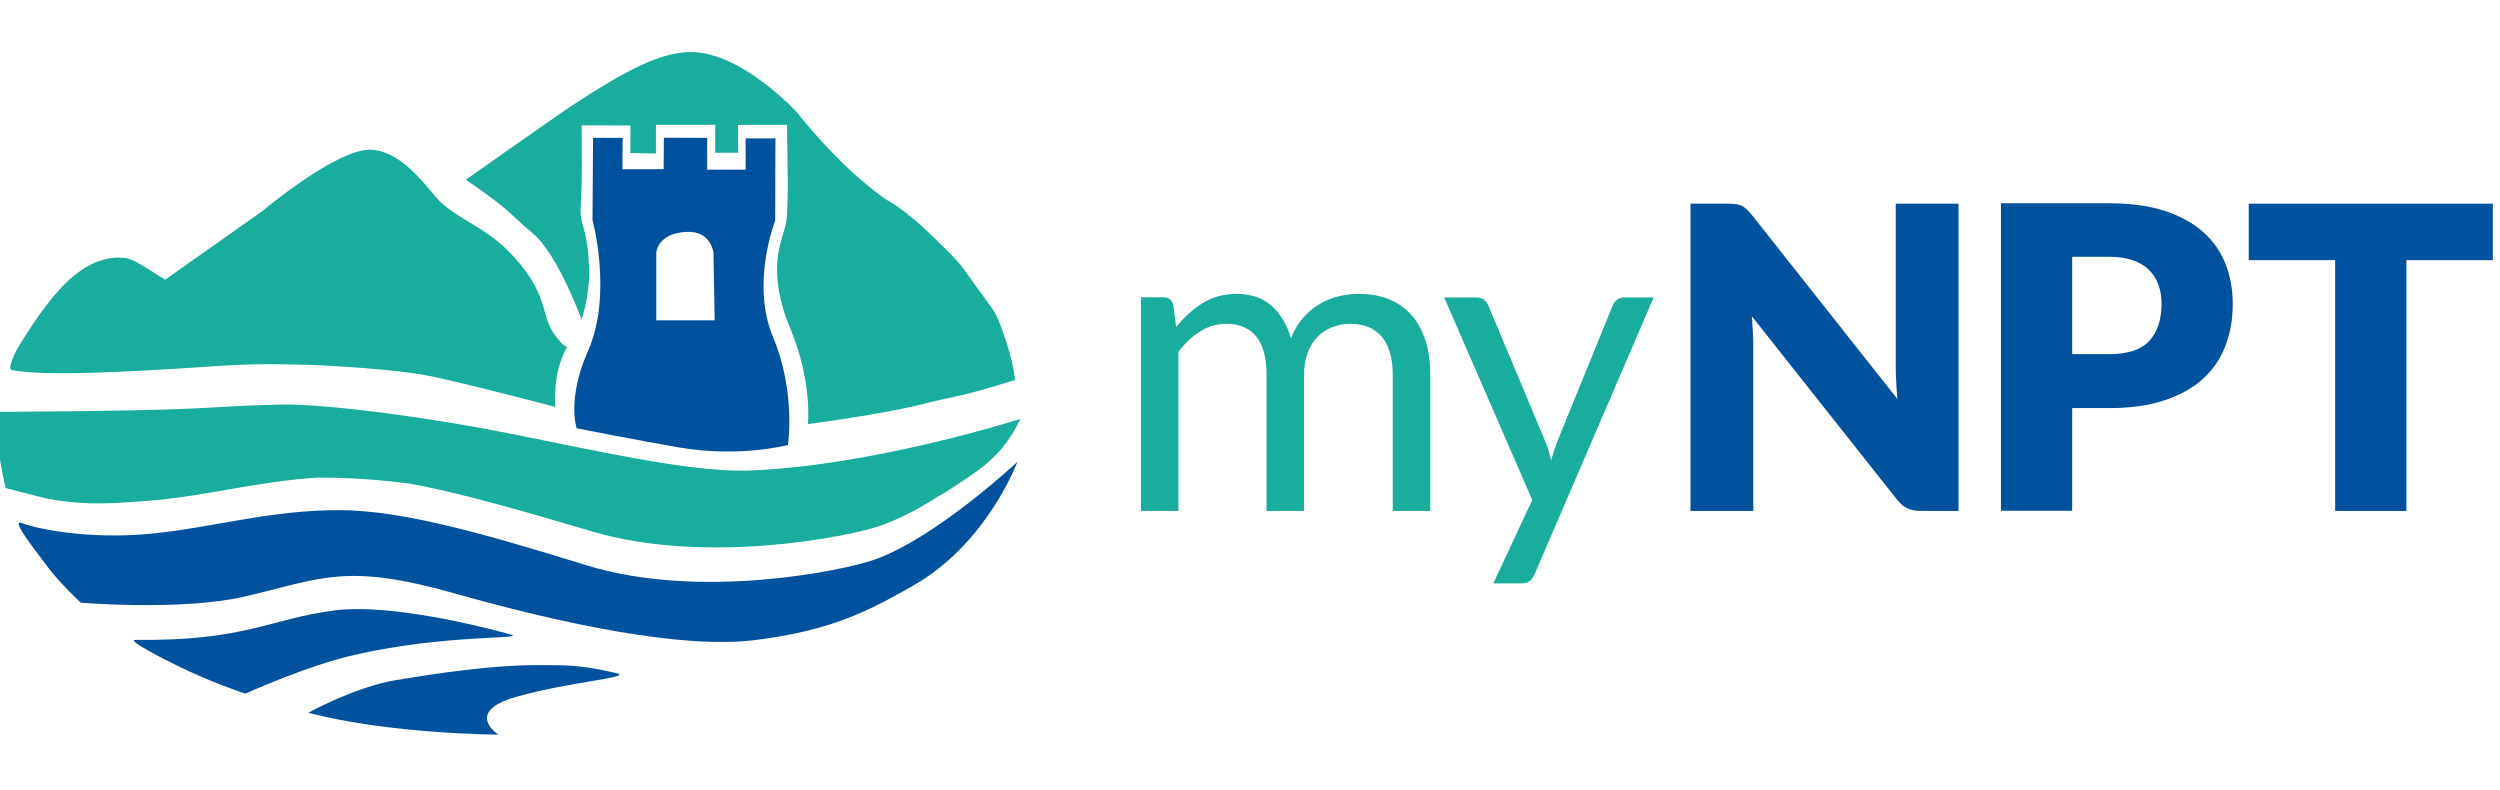
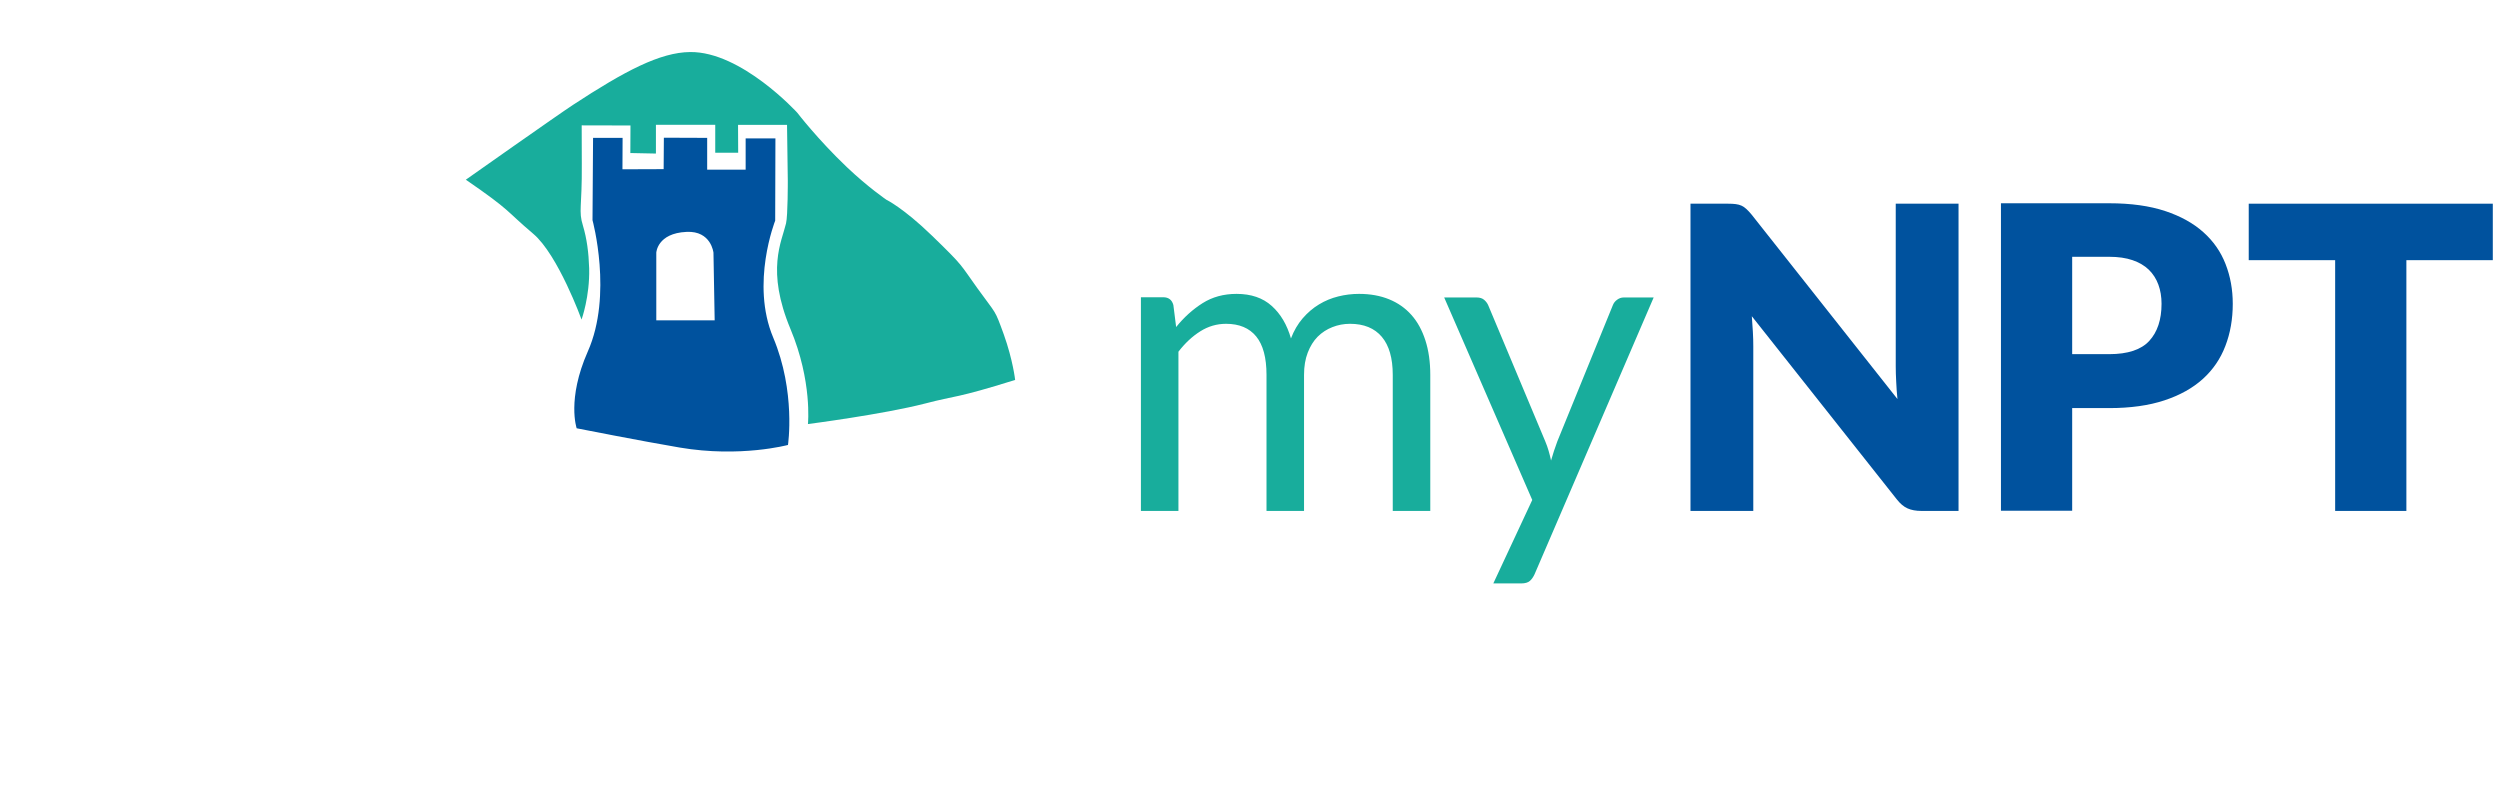
<svg xmlns="http://www.w3.org/2000/svg" width="100%" height="100%" viewBox="0 0 310 98" version="1.1" xml:space="preserve" style="fill-rule:evenodd;clip-rule:evenodd;stroke-linejoin:round;stroke-miterlimit:2;">
  <g transform="matrix(0.878,0,0,0.878,-1.38677e-14,6.659)">
    <g transform="matrix(0.832,0,0,0.832,-723.518,-551.905)">
      <path d="M968.372,682.047C968.426,689.57 967.778,689.971 968.568,692.542C969.229,694.744 969.542,697.115 969.623,699.785C969.744,704.569 968.33,708.475 968.33,708.475C968.33,708.475 964.35,697.492 960.14,693.926C955.283,689.811 956.556,690.155 948.688,684.735C948.688,684.735 964.42,673.64 966.861,672.047C975.709,666.249 981.672,663.114 986.761,663.066C995.473,662.96 1004.95,673.368 1004.95,673.368C1004.95,673.368 1008.44,677.917 1013.38,682.614C1016.98,686.035 1020.09,688.149 1020.09,688.149C1020.09,688.149 1022.92,689.495 1027.83,694.249C1033.32,699.567 1032.52,698.994 1035.55,703.196C1038.83,707.754 1038.4,706.596 1040,710.986C1041.57,715.387 1041.93,718.726 1041.93,718.726C1031.73,721.917 1031.95,721.338 1026.69,722.717C1019.6,724.551 1006.76,726.213 1006.76,726.213C1006.76,726.213 1007.51,718.955 1003.8,710.095C999.615,700.062 1002.31,695.271 1003.04,692.153C1003.36,690.819 1003.34,684.903 1003.34,684.903L1003.21,675.431L994.894,675.431L994.918,680.161L991.023,680.161L991.023,675.419L980.954,675.419L980.954,680.298L976.613,680.209L976.635,675.531L968.354,675.512L968.372,682.047Z" style="fill:rgb(24,173,156);fill-rule:nonzero;" />
    </g>
    <g transform="matrix(0.832,0,0,0.832,-723.518,-551.905)">
-       <path d="M964.24,717.559C964.777,714.989 965.859,713.158 965.859,713.158C965.308,712.874 964.777,712.386 964.019,711.402C961.304,707.849 962.846,705.04 957.857,699.001C952.87,692.983 948.955,692.452 944.629,688.75C942.725,687.113 938.381,679.96 932.662,679.649C926.912,679.324 914.146,690.059 914.146,690.059L897.642,701.71C892.592,698.588 891.946,697.87 889.509,697.963C882.513,698.192 877.409,705.622 872.857,712.893C872.318,713.783 870.767,716.869 871.566,717.035C878.175,718.449 900.311,716.751 907.998,716.268C919.241,715.568 935.138,716.73 941.699,717.9C945.416,718.555 955.691,721.161 963.881,723.306C963.881,723.306 963.651,720.51 964.24,717.559Z" style="fill:rgb(24,173,156);fill-rule:nonzero;" />
-     </g>
+       </g>
    <g transform="matrix(0.832,0,0,0.832,-723.518,-551.905)">
      <path d="M981.017,708.612L981.017,697.128C981.017,697.128 981.162,693.816 986.16,693.593C990.344,693.384 990.722,697.128 990.722,697.128L990.927,708.612L981.017,708.612ZM1000.86,711.524C996.99,702.331 1001.2,691.689 1001.2,691.689L1001.24,677.719L996.185,677.719L996.185,683.037L989.654,683.037L989.654,677.635L982.302,677.607L982.266,682.943L975.273,682.968L975.297,677.635L970.284,677.635L970.19,691.605C970.19,691.605 973.662,704.299 969.391,713.897C965.798,722.03 967.503,726.933 967.503,726.933C967.503,726.933 978.712,729.143 984.999,730.203C995.279,731.946 1003.37,729.762 1003.37,729.762C1003.37,729.762 1004.73,720.73 1000.86,711.524Z" style="fill:rgb(0,82,158);fill-rule:nonzero;" />
    </g>
    <g transform="matrix(0.832,0,0,0.832,-723.518,-551.905)">
-       <path d="M911.25,771.986C911.25,771.986 921.609,767.25 929.925,765.362C945.522,761.826 959.437,762.797 956.206,761.907C947.38,759.476 934.385,756.87 926.625,757.82C915.304,759.249 911.5,763.062 892.58,762.851C890.993,762.839 897.307,766.052 899.636,767.201C905.431,770.064 911.25,771.986 911.25,771.986Z" style="fill:rgb(0,82,158);fill-rule:nonzero;" />
-     </g>
+       </g>
    <g transform="matrix(0.832,0,0,0.832,-723.518,-551.905)">
-       <path d="M921.946,775.22C921.946,775.22 929.85,770.867 936.664,769.706C954.689,766.689 960.529,767.153 964.164,767.153C967.787,767.153 970.94,767.727 974.231,768.493C977.341,769.199 966.303,769.935 957.253,772.517C948.23,775.09 954.23,778.937 954.23,778.937C954.23,778.937 935.817,778.855 921.946,775.22Z" style="fill:rgb(0,82,158);fill-rule:nonzero;" />
-     </g>
+       </g>
    <g transform="matrix(0.832,0,0,0.832,-723.518,-551.905)">
-       <path d="M883.32,756.54C883.32,756.54 900.502,757.949 911.057,755.514C924.089,752.498 928.083,749.677 946.656,754.926C965.242,760.181 985.393,764.411 997.67,762.897C1010.72,761.276 1016.96,757.988 1024.64,753.629C1037.23,746.447 1042.31,732.633 1042.31,732.633C1042.31,732.633 1028.49,745.575 1017.98,749.258C1012.79,751.077 988.47,756.169 969.076,750.16C951.308,744.646 937.863,740.929 927.6,740.83C915.352,740.718 904.943,744.027 894.27,744.914C885.241,745.647 876.897,744.332 873.262,743.013C871.32,742.335 875.872,747.979 877.814,750.6C879.775,753.222 883.32,756.54 883.32,756.54Z" style="fill:rgb(0,82,158);fill-rule:nonzero;" />
-     </g>
+       </g>
    <g transform="matrix(0.832,0,0,0.832,-723.518,-551.905)">
-       <path d="M996.806,734.102C985.346,734.533 964.914,729.305 950.099,726.684C937.08,724.379 923.333,722.719 916.926,722.912C902.054,723.29 908.385,723.908 869.417,724.149C869.417,724.149 869.025,727.969 869.417,730.895C869.797,733.83 870.569,737.082 870.569,737.082L877.357,738.819C882.789,739.806 886.15,739.963 895.187,739.208C904.322,738.472 913.291,735.956 923.384,735.314C928.772,735.269 934.117,735.67 939.073,736.31C947.559,737.854 957.734,740.778 969.991,744.403C989.388,750.201 1013.72,745.323 1018.89,743.519C1022.02,742.436 1025.55,740.659 1028.82,738.527C1030.49,737.643 1031.94,736.554 1033.43,735.597C1036.6,733.501 1037.91,732.339 1039.74,730.276C1041.93,727.513 1042.79,725.347 1042.79,725.347C1042.79,725.347 1017.96,733.311 996.806,734.102Z" style="fill:rgb(24,173,156);fill-rule:nonzero;" />
-     </g>
+       </g>
    <g transform="matrix(0.832,0,0,0.832,-723.518,-551.905)">
      <path d="M1063.28,740.961L1063.28,704.69L1067.07,704.69C1067.98,704.69 1068.55,705.131 1068.79,706.013L1069.26,709.746C1070.59,708.088 1072.09,706.741 1073.75,705.691C1075.41,704.642 1077.33,704.117 1079.52,704.117C1081.98,704.117 1083.97,704.797 1085.48,706.156C1087,707.516 1088.08,709.352 1088.75,711.677C1089.25,710.365 1089.92,709.221 1090.74,708.267C1091.57,707.313 1092.48,706.526 1093.51,705.906C1094.53,705.286 1095.63,704.833 1096.79,704.547C1097.94,704.26 1099.11,704.117 1100.31,704.117C1102.21,704.117 1103.92,704.427 1105.41,705.036C1106.9,705.643 1108.16,706.526 1109.2,707.695C1110.24,708.863 1111.02,710.306 1111.57,712.011C1112.12,713.716 1112.4,715.671 1112.4,717.865L1112.4,740.961L1106.03,740.961L1106.03,717.865C1106.03,715.028 1105.41,712.869 1104.17,711.403C1102.93,709.936 1101.13,709.197 1098.77,709.197C1097.72,709.197 1096.73,709.388 1095.79,709.757C1094.84,710.127 1094.01,710.663 1093.29,711.379C1092.58,712.095 1092.02,713.001 1091.6,714.086C1091.18,715.171 1090.97,716.434 1090.97,717.865L1090.97,740.961L1084.6,740.961L1084.6,717.865C1084.6,714.956 1084.02,712.774 1082.85,711.343C1081.68,709.912 1079.97,709.197 1077.73,709.197C1076.16,709.197 1074.7,709.626 1073.36,710.473C1072.01,711.319 1070.77,712.476 1069.65,713.931L1069.65,740.961L1063.28,740.961Z" style="fill:rgb(24,173,156);fill-rule:nonzero;" />
    </g>
    <g transform="matrix(0.832,0,0,0.832,-723.518,-551.905)">
      <path d="M1130.11,751.692C1129.89,752.169 1129.63,752.551 1129.31,752.837C1128.99,753.123 1128.49,753.266 1127.82,753.266L1123.1,753.266L1129.71,739.101L1114.76,704.726L1120.27,704.726C1120.82,704.726 1121.25,704.869 1121.56,705.143C1121.87,705.417 1122.1,705.727 1122.24,706.061L1131.93,729.181C1132.15,729.705 1132.34,730.242 1132.49,730.767C1132.65,731.303 1132.78,731.852 1132.9,732.4C1133.06,731.852 1133.23,731.303 1133.4,730.767C1133.57,730.242 1133.76,729.693 1133.97,729.145L1143.38,706.061C1143.52,705.679 1143.77,705.357 1144.12,705.107C1144.46,704.857 1144.83,704.726 1145.24,704.726L1150.32,704.726L1130.11,751.692Z" style="fill:rgb(24,173,156);fill-rule:nonzero;" />
    </g>
    <g transform="matrix(0.832,0,0,0.832,-723.518,-551.905)">
      <path d="M1162.94,688.808C1163.46,688.808 1163.9,688.831 1164.26,688.879C1164.62,688.927 1164.94,689.01 1165.23,689.142C1165.52,689.273 1165.79,689.464 1166.05,689.702C1166.31,689.94 1166.61,690.262 1166.95,690.668L1191.7,721.967C1191.6,720.965 1191.53,719.988 1191.49,719.046C1191.44,718.104 1191.41,717.222 1191.41,716.387L1191.41,688.808L1202.07,688.808L1202.07,740.961L1195.78,740.961C1194.85,740.961 1194.06,740.818 1193.42,740.532C1192.77,740.246 1192.15,739.721 1191.56,738.958L1166.98,707.909C1167.05,708.815 1167.11,709.698 1167.16,710.568C1167.21,711.439 1167.23,712.261 1167.23,713.024L1167.23,740.961L1156.57,740.961L1156.57,688.808L1162.94,688.808Z" style="fill:rgb(0,82,158);fill-rule:nonzero;" />
    </g>
    <g transform="matrix(0.832,0,0,0.832,-723.518,-551.905)">
      <path d="M1221.36,723.505L1221.36,740.925L1209.27,740.925L1209.27,688.736L1227.65,688.736C1231.33,688.736 1234.49,689.177 1237.12,690.048C1239.76,690.918 1241.93,692.123 1243.63,693.649C1245.34,695.175 1246.59,696.975 1247.4,699.062C1248.21,701.137 1248.62,703.39 1248.62,705.799C1248.62,708.398 1248.2,710.795 1247.36,712.965C1246.53,715.147 1245.25,717.007 1243.54,718.557C1241.82,720.107 1239.65,721.323 1237.01,722.194C1234.38,723.064 1231.26,723.505 1227.65,723.505L1221.36,723.505ZM1221.36,714.348L1227.65,714.348C1230.8,714.348 1233.07,713.597 1234.45,712.095C1235.83,710.592 1236.53,708.493 1236.53,705.799C1236.53,704.606 1236.35,703.521 1235.99,702.543C1235.63,701.566 1235.09,700.719 1234.37,700.016C1233.64,699.312 1232.72,698.776 1231.61,698.394C1230.5,698.013 1229.18,697.822 1227.65,697.822L1221.36,697.822L1221.36,714.348Z" style="fill:rgb(0,82,158);fill-rule:nonzero;" />
    </g>
    <g transform="matrix(0.832,0,0,0.832,-723.518,-551.905)">
      <path d="M1292.76,688.808L1292.76,698.394L1278.09,698.394L1278.09,740.961L1266,740.961L1266,698.394L1251.33,698.394L1251.33,688.808L1292.76,688.808Z" style="fill:rgb(0,82,158);fill-rule:nonzero;" />
    </g>
  </g>
</svg>